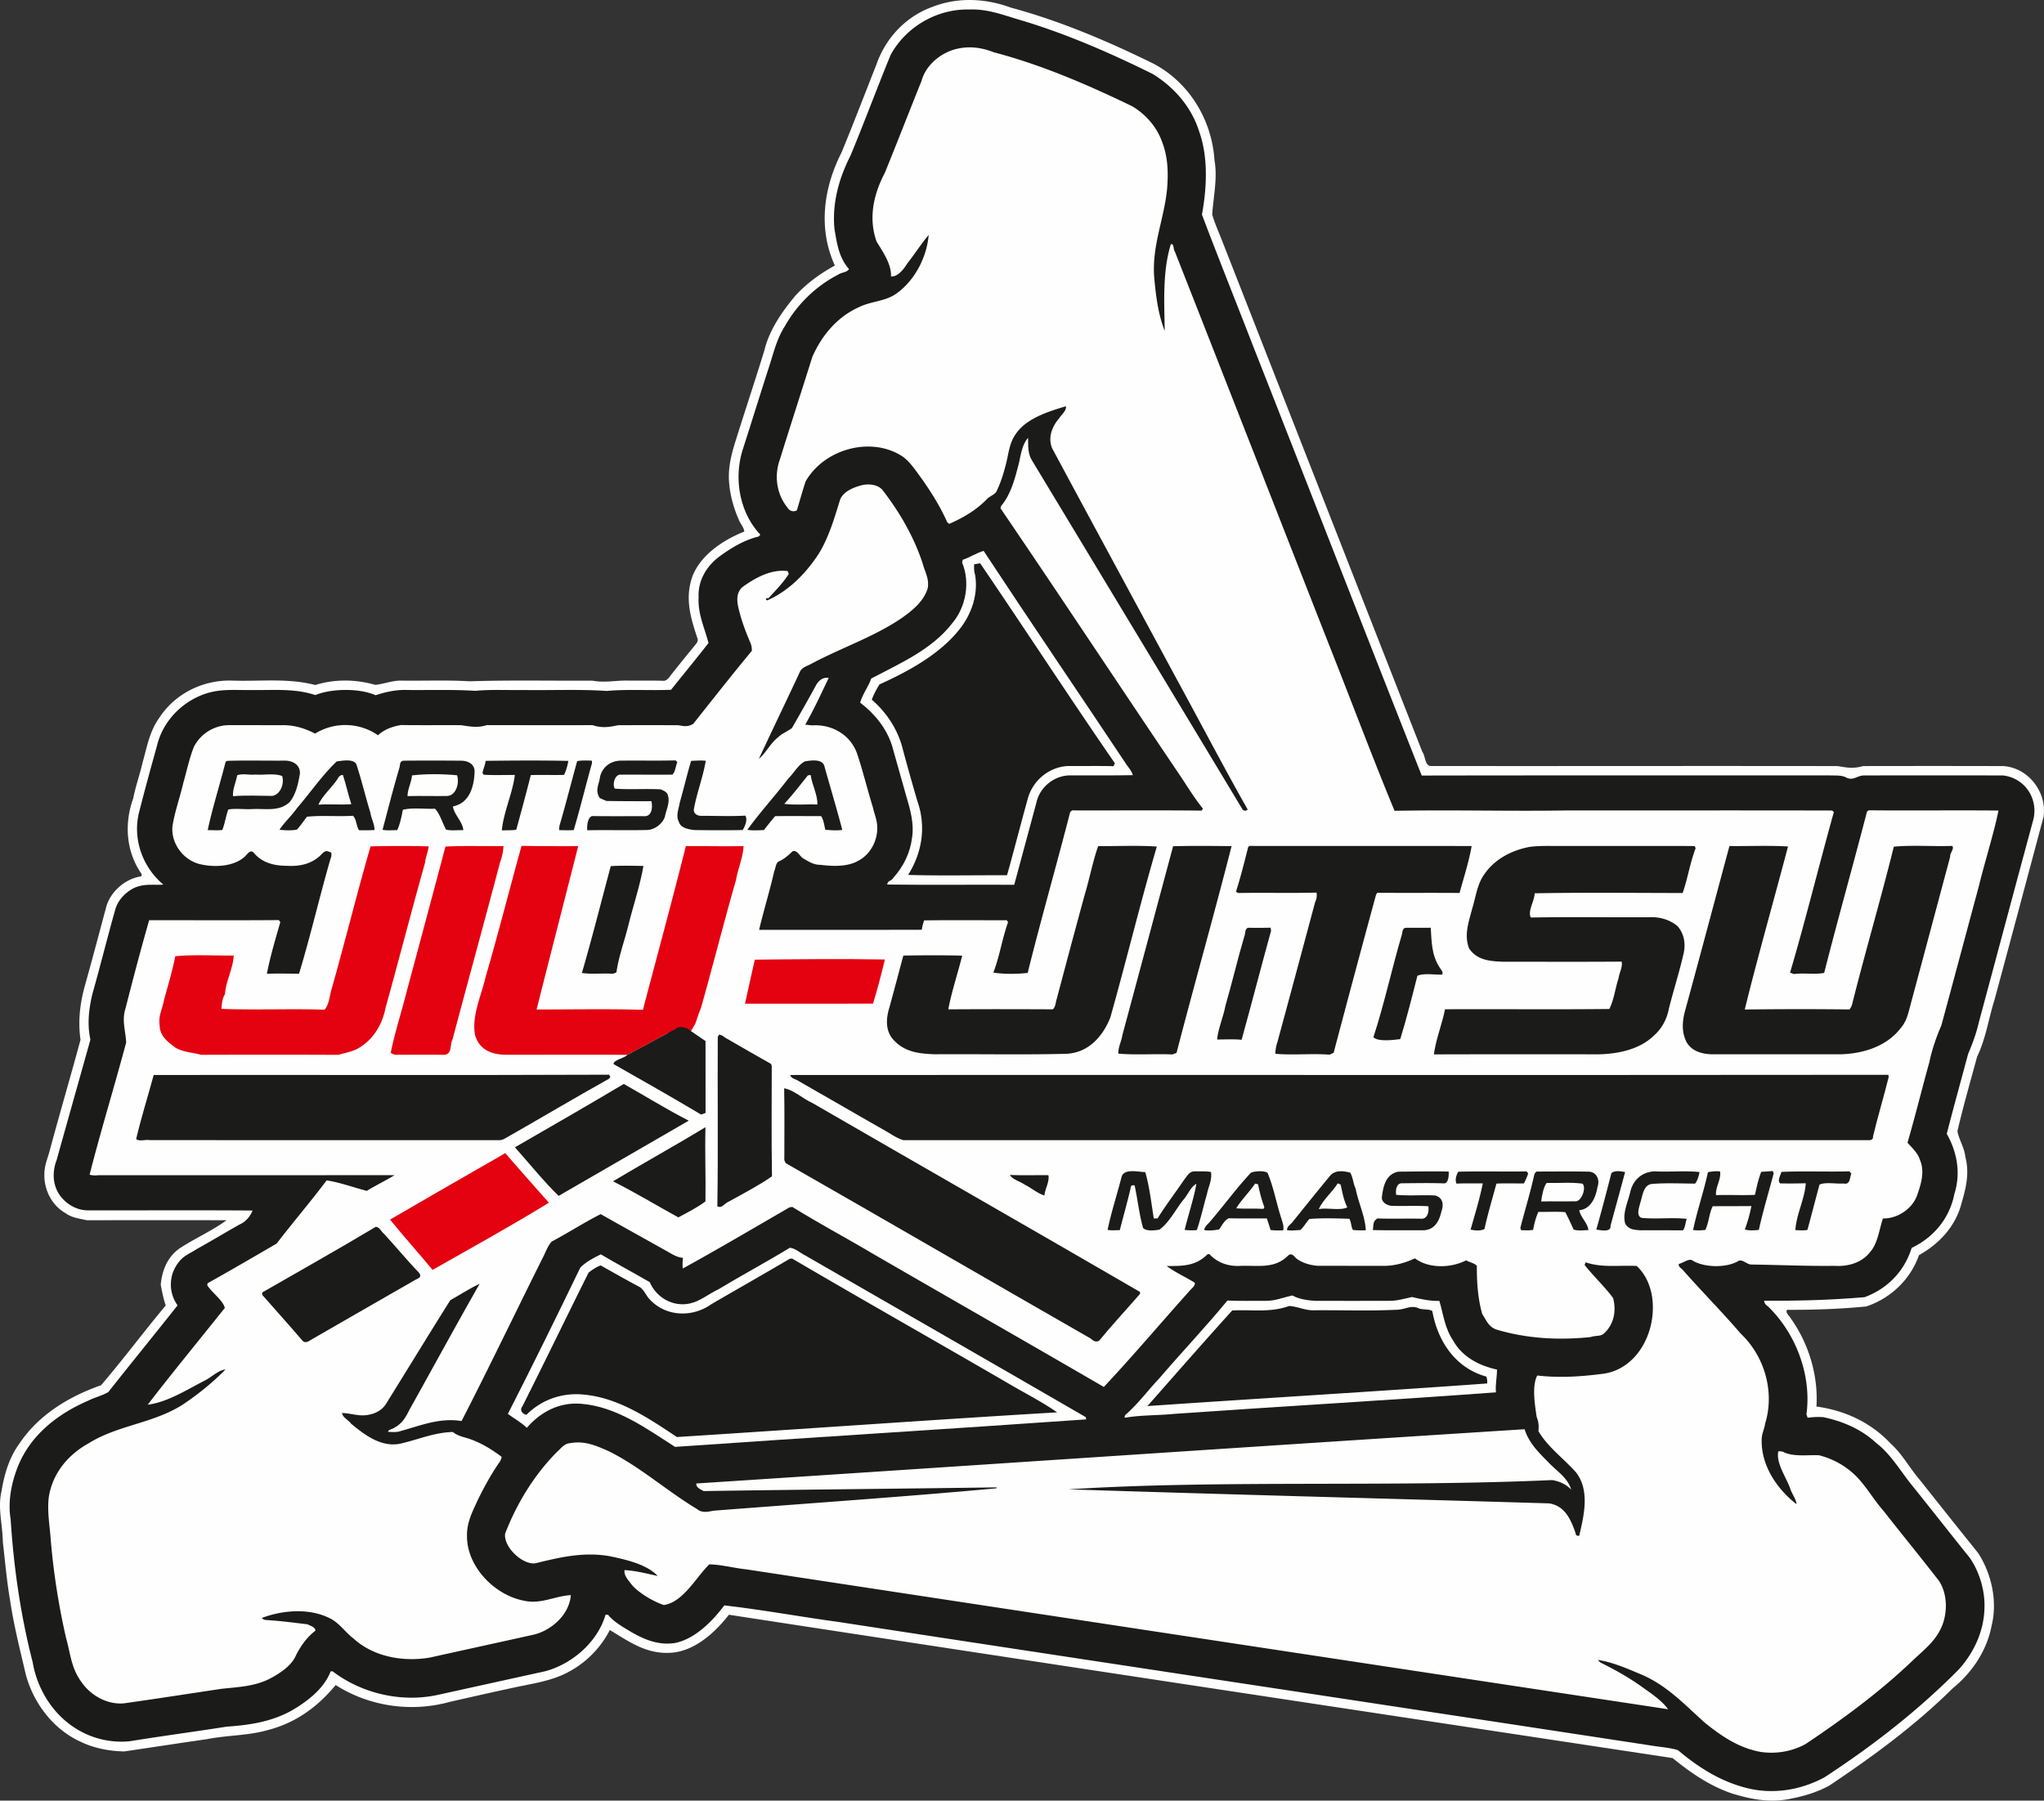
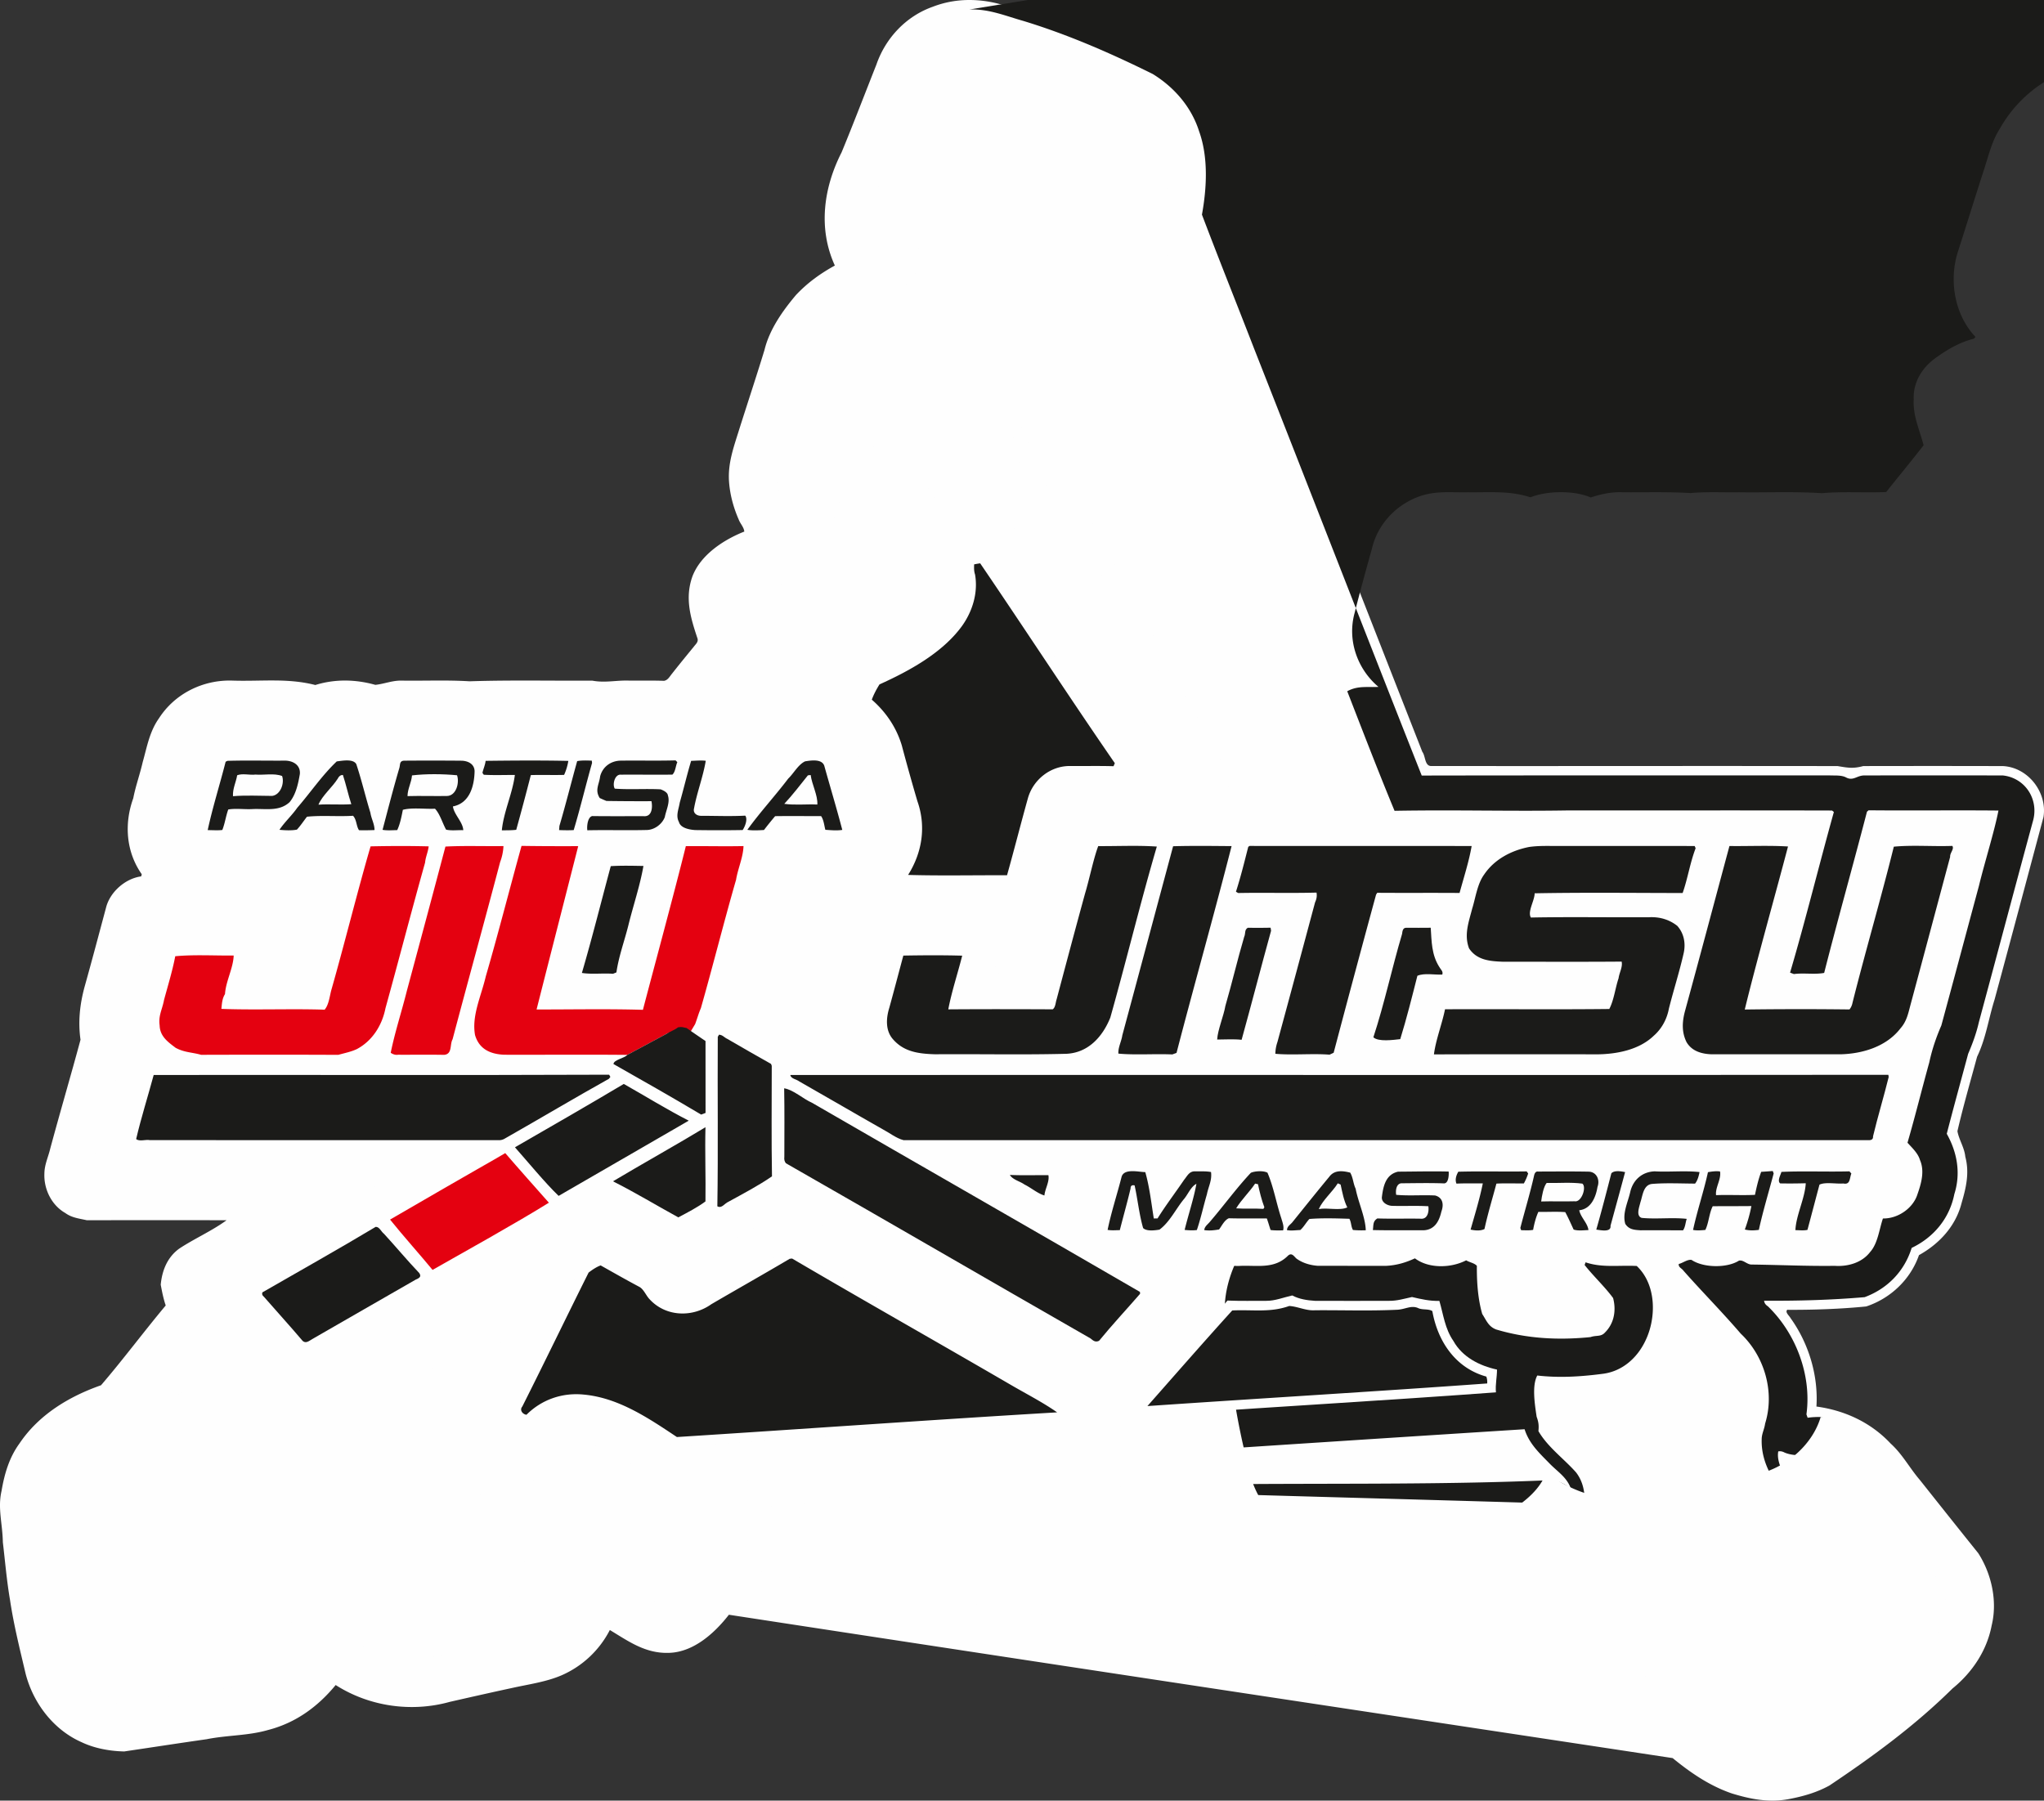
<svg xmlns="http://www.w3.org/2000/svg" width="954.316" height="840.771" viewBox="0 0 252.496 222.454">
  <rect x="0" y="0" width="252.496" height="222.454" fill="#333333" stroke="none" />
  <path style="fill:#fefefe;stroke-width:.353" d="M97.799 61.297c6.124 1.655 11.976 4.149 17.656 6.943 4.417 2.353 7.176 6.946 7.5 11.906.395 2.152-.13 4.52-.282 6.713.296 1.045.769 2.085 1.168 3.101 8.269 21.093 16.52 42.185 24.786 63.274.43.561.268 1.842 1.189 1.757 16.704.022 33.408-.02 50.115.01 1.246.206 1.902.34 3.172-.003 5.754-.01 11.525-.014 17.282.004 3.108.183 5.461 3.263 4.978 6.29-1.961 7.348-4.068 15.254-6.047 22.567-.751 2.381-1.065 4.787-2.155 7.049-.826 3.051-1.718 6.127-2.43 9.2.193 1.069.864 2.029.973 3.15.526 1.98.106 3.793-.452 5.701-.72 2.861-2.737 5.052-5.27 6.46-1.048 3.005-3.5 5.34-6.512 6.34-3.126.317-6.618.437-9.762.415-.303.31.261.738.402 1.016 2.244 3.119 3.45 7.098 3.204 10.936 3.503.473 6.734 1.972 9.165 4.569 1.457 1.316 2.339 3.016 3.605 4.494 2.46 3.094 4.734 5.962 7.222 9.056 1.644 2.561 2.384 5.93 1.658 8.908-.59 3.115-2.396 5.82-4.837 7.803-4.65 4.593-9.793 8.361-15.205 11.988-1.566.864-3.242 1.34-4.988 1.672-2.445.472-4.717.028-7.059-.688-2.745-.939-5.094-2.547-7.324-4.371-38.865-5.891-77.73-11.748-116.582-17.71-1.753 2.258-4.329 4.587-7.33 4.707-2.943.123-5.003-1.387-7.377-2.82a12.171 12.171 0 0 1-5.955 5.592c-1.92.826-4.078 1.112-6.103 1.563-2.689.579-5.028 1.111-7.705 1.718-4.73 1.323-9.955.579-14.104-2.078-2.187 2.664-4.925 4.668-8.315 5.546-2.505.73-5.055.635-7.63 1.15-3.225.459-6.82 1.013-10.178 1.51-1.778-.039-3.659-.378-5.27-1.147-3.451-1.52-5.956-4.808-6.898-8.42-.72-3.059-1.481-6.075-1.943-9.19-.4-2.325-.6-4.738-.879-7.088-.042-2.32-.656-4.205-.159-6.353.357-2.1.946-4.117 2.216-5.856 2.381-3.546 6.11-5.8 10.068-7.186 2.716-3.158 5.299-6.636 7.994-9.857-.29-.85-.448-1.683-.617-2.565.169-1.76.804-3.365 2.265-4.445 1.866-1.238 4.081-2.211 5.873-3.524-5.754 0-11.51-.007-17.265.004-.952-.219-1.845-.296-2.66-.892-1.686-.96-2.653-2.921-2.585-4.837.007-1.146.458-2.01.723-3.118 1.206-4.48 2.59-9.173 3.74-13.452-.318-2.244-.082-4.381.507-6.555.914-3.26 1.768-6.494 2.639-9.74.476-1.944 2.374-3.623 4.35-3.887l.07-.265c-1.947-2.766-2.187-6.244-1.051-9.384.29-1.496.822-2.96 1.164-4.452.543-1.922.843-3.789 2.029-5.454 1.968-3.048 5.471-4.762 9.08-4.632 3.588.113 6.791-.335 10.217.544 2.423-.755 4.984-.706 7.415-.018 1.09-.116 2.067-.536 3.182-.526 2.815.046 5.648-.088 8.46.085 4.984-.162 10.142-.05 15.176-.078 1.56.3 3.02-.074 4.586-.004 1.418.007 2.84-.024 4.258.025.476-.078.695-.53.977-.871.879-1.122 1.785-2.226 2.689-3.33.278-.374.649-.625.43-1.15-.84-2.516-1.524-4.883-.603-7.508 1.002-2.698 3.863-4.568 6.424-5.58-.05-.547-.512-.988-.699-1.507-.666-1.517-1.114-3.21-1.2-4.868-.098-2.113.555-3.97 1.176-5.945 1.037-3.295 2.204-6.798 3.217-10.117.607-2.516 2.233-4.823 3.88-6.777 1.408-1.503 3.01-2.664 4.812-3.651-2.092-4.572-1.4-9.614.836-13.992 1.479-3.587 2.869-7.232 4.297-10.84 1.133-3.281 3.673-5.98 6.964-7.14 3.122-1.214 6.527-1.038 9.642.105z" transform="translate(27.07 -60.357)" />
-   <path style="fill:#1b1b19;stroke-width:.353" d="M92.68 61.53c2.413-.088 4.438.787 6.703 1.425 5.513 1.683 10.78 3.987 15.938 6.54 2.646 1.623 4.777 4.068 5.726 7.06 1.16 3.21.963 7.01.36 10.318 2.05 5.416 4.363 11.18 6.466 16.61 6.91 17.553 13.74 35.14 20.683 52.687 16.768-.032 33.539-.011 50.313-.022.685.043 1.5-.063 2.11.258.889.473 1.344-.261 2.261-.247 5.698-.014 11.41-.014 17.107 0 2.695.29 4.41 2.847 3.757 5.475-2.262 8.33-4.474 16.672-6.72 24.994-.308 1.362-.78 2.64-1.327 3.92-.882 3.288-1.792 6.583-2.643 9.881 1.299 2.31 1.75 4.893.935 7.454-.592 2.992-2.54 5.338-5.27 6.643-.896 2.886-2.981 5.034-5.807 6.085-4.11.353-8.297.47-12.421.438.024.279.18.508.465.691 3.475 3.352 5.426 8.541 4.763 13.35l.148.42a9.362 9.362 0 0 1 1.937-.075c2.445.526 4.72 1.492 6.565 3.218 1.8 1.361 3.108 3.668 4.523 5.365 2.388 2.978 4.59 5.79 7.038 8.84 1.185 1.747 1.859 4.037 1.781 6.143-.056 2.847-1.277 5.489-3.157 7.588-5.02 5.076-10.63 9.44-16.602 13.339-3.048 1.65-6.615 2.183-9.966 1.23-3.094-.853-5.711-2.536-8.139-4.585-1.008-.314-2.17-.381-3.217-.554-33.471-5.116-67.035-10.157-100.485-15.283-4.664-.635-9.437-1.51-14.097-2.046-1.468 1.948-3.577 4.107-6.043 4.636-2.011.335-3.778-.37-5.479-1.362-.97-.59-2.113-1.206-2.826-2.099l-.32-.035c-.988 3.38-4.103 6.092-7.458 6.995-4.378.963-8.855 1.948-13.219 2.91-4.459.996-9.412-.126-13.046-2.903l-.243.007c-.804 2.17-3.03 3.839-4.985 4.936-2.452 1.312-5.094 1.707-7.839 1.894-3.94.618-8.089 1.171-11.983 1.803a10.537 10.537 0 0 1-6.527-1.485c-2.942-1.771-4.91-4.929-5.475-8.284-1.485-5.757-2.342-11.719-2.72-17.649-.374-2.212.113-4.625.963-6.689 1.588-3.803 4.925-6.378 8.626-7.969.793-.402 1.704-.61 2.47-1.055 2.776-3.517 5.81-7.235 8.561-10.717-1.206-1.697-1.083-3.93.272-5.496.585-.702 1.333-.942 2.074-1.447 1.81-.995 3.556-2.067 5.355-3.069.713-.307 1.288-.988 1.563-1.704-6.488-.05-13.871-.007-20.461-.021-1.411-.046-2.745-.893-3.49-2.078-.772-1.26-.772-2.776-.253-4.138 1.362-4.882 2.79-9.927 4.173-14.87-.416-1.922-.2-3.806.258-5.693.963-3.394 1.813-6.848 2.776-10.245.3-1.2 1.15-2.138 2.216-2.73 1.266-.65 2.416-.41 3.76-.487-2.607-2.195-3.86-5.737-2.963-9.074.68-2.677 1.429-5.397 2.17-8.057.698-2.964 2.973-5.37 5.82-6.393 2.036-.733 3.891-.472 5.998-.518 2.663.039 5.171-.226 7.75.624 2.01-.825 5.44-.871 7.444.018 1.238-.406 2.54-.695 3.856-.646 2.829.028 5.64-.07 8.463.102 1.99-.183 4.004-.067 6-.098 3.405.05 6.834-.11 10.231.113 2.621-.233 5.323-.032 7.948-.142 1.549-1.947 3.105-3.817 4.625-5.782-.487-1.88-1.344-3.637-1.22-5.676-.1-2.042 1.005-3.866 2.617-5.044 1.429-1.045 3.073-2.029 4.808-2.435l.201-.229c-2.582-2.727-3.291-6.94-2.19-10.463 1.122-3.482 2.176-6.911 3.309-10.407.543-1.704.938-3.362 1.898-4.865 1.517-2.702 3.845-4.978 6.607-6.392.42-.3 1.055-.247 1.327-.685-1.263-1.44-1.493-3.171-1.8-4.985-.289-3.164.55-6.205 1.973-9.006 1.69-4.05 3.28-8.36 4.963-12.45 1.905-3.506 5.743-5.718 9.737-5.626z" transform="translate(27.07 -60.357)" />
+   <path style="fill:#1b1b19;stroke-width:.353" d="M92.68 61.53c2.413-.088 4.438.787 6.703 1.425 5.513 1.683 10.78 3.987 15.938 6.54 2.646 1.623 4.777 4.068 5.726 7.06 1.16 3.21.963 7.01.36 10.318 2.05 5.416 4.363 11.18 6.466 16.61 6.91 17.553 13.74 35.14 20.683 52.687 16.768-.032 33.539-.011 50.313-.022.685.043 1.5-.063 2.11.258.889.473 1.344-.261 2.261-.247 5.698-.014 11.41-.014 17.107 0 2.695.29 4.41 2.847 3.757 5.475-2.262 8.33-4.474 16.672-6.72 24.994-.308 1.362-.78 2.64-1.327 3.92-.882 3.288-1.792 6.583-2.643 9.881 1.299 2.31 1.75 4.893.935 7.454-.592 2.992-2.54 5.338-5.27 6.643-.896 2.886-2.981 5.034-5.807 6.085-4.11.353-8.297.47-12.421.438.024.279.18.508.465.691 3.475 3.352 5.426 8.541 4.763 13.35l.148.42a9.362 9.362 0 0 1 1.937-.075l-.32-.035c-.988 3.38-4.103 6.092-7.458 6.995-4.378.963-8.855 1.948-13.219 2.91-4.459.996-9.412-.126-13.046-2.903l-.243.007c-.804 2.17-3.03 3.839-4.985 4.936-2.452 1.312-5.094 1.707-7.839 1.894-3.94.618-8.089 1.171-11.983 1.803a10.537 10.537 0 0 1-6.527-1.485c-2.942-1.771-4.91-4.929-5.475-8.284-1.485-5.757-2.342-11.719-2.72-17.649-.374-2.212.113-4.625.963-6.689 1.588-3.803 4.925-6.378 8.626-7.969.793-.402 1.704-.61 2.47-1.055 2.776-3.517 5.81-7.235 8.561-10.717-1.206-1.697-1.083-3.93.272-5.496.585-.702 1.333-.942 2.074-1.447 1.81-.995 3.556-2.067 5.355-3.069.713-.307 1.288-.988 1.563-1.704-6.488-.05-13.871-.007-20.461-.021-1.411-.046-2.745-.893-3.49-2.078-.772-1.26-.772-2.776-.253-4.138 1.362-4.882 2.79-9.927 4.173-14.87-.416-1.922-.2-3.806.258-5.693.963-3.394 1.813-6.848 2.776-10.245.3-1.2 1.15-2.138 2.216-2.73 1.266-.65 2.416-.41 3.76-.487-2.607-2.195-3.86-5.737-2.963-9.074.68-2.677 1.429-5.397 2.17-8.057.698-2.964 2.973-5.37 5.82-6.393 2.036-.733 3.891-.472 5.998-.518 2.663.039 5.171-.226 7.75.624 2.01-.825 5.44-.871 7.444.018 1.238-.406 2.54-.695 3.856-.646 2.829.028 5.64-.07 8.463.102 1.99-.183 4.004-.067 6-.098 3.405.05 6.834-.11 10.231.113 2.621-.233 5.323-.032 7.948-.142 1.549-1.947 3.105-3.817 4.625-5.782-.487-1.88-1.344-3.637-1.22-5.676-.1-2.042 1.005-3.866 2.617-5.044 1.429-1.045 3.073-2.029 4.808-2.435l.201-.229c-2.582-2.727-3.291-6.94-2.19-10.463 1.122-3.482 2.176-6.911 3.309-10.407.543-1.704.938-3.362 1.898-4.865 1.517-2.702 3.845-4.978 6.607-6.392.42-.3 1.055-.247 1.327-.685-1.263-1.44-1.493-3.171-1.8-4.985-.289-3.164.55-6.205 1.973-9.006 1.69-4.05 3.28-8.36 4.963-12.45 1.905-3.506 5.743-5.718 9.737-5.626z" transform="translate(27.07 -60.357)" />
  <path style="fill:#fefefe;stroke-width:.353" d="M91.262 66.363c1.524-.332 2.991-.113 4.43.452 5.952 1.566 11.543 3.99 17.075 6.656 1.725 1.027 3.08 2.576 3.743 4.484.705 1.86.751 3.754.593 5.719-.37 3.803-1.888 6.988-1.595 10.94.198 2.2.48 4.56 1.302 6.625-.053-3.482-.293-7.363.758-10.714.42-.106.279.67.49.906 6.386 16.218 12.718 32.46 19.086 48.68 2.572 6.48 5.43 14.097 8.057 20.415 7.73-.134 14.27.076 21.562-.049 10.823.01 21.66-.014 32.48.014l.226.18c-1.817 6.505-3.514 13.427-5.411 19.847l.476.177c1.227-.166 2.53.08 3.736-.141 1.686-6.622 3.566-13.286 5.288-19.918l.2-.173c5.307.053 10.736-.021 16.042.032-.512 2.62-1.732 6.49-2.4 9.26-1.54 5.708-3.104 11.575-4.656 17.293-.649 1.493-1.15 2.974-1.492 4.572-.917 3.299-1.74 6.657-2.688 9.913.564.625 1.305 1.306 1.538 2.131.6 1.369.166 2.89-.304 4.226-.54 1.754-2.451 3.041-4.268 2.999-.455 1.316-.628 3.097-1.591 4.156-1.01 1.32-2.759 1.81-4.368 1.697-3.489.045-6.776-.117-10.237-.16-.586.026-1.048-.624-1.595-.479-1.481.938-4.402.889-5.852-.095-.522-.078-1.066.384-1.58.504-.05.427.36.512.595.843 2.318 2.622 4.78 5.102 7.056 7.755 2.953 2.79 4.233 7.22 3.016 11.13-.084.677-.423 1.245-.42 1.936-.102 3.204 1.867 6.121 4.3 8.012-.052-.674-.574-1.27-.772-1.912-.483-1.411-1.764-3.087-1.481-4.61.254-.05.518 0 .786.147 1.256.53 2.914.268 4.258.332 1.803.466 3.39 1.365 4.689 2.699 1.227 1.29 2.074 2.822 3.256 4.152 2.247 2.871 4.625 5.775 6.854 8.65 1.066 1.605 1.087 3.909.357 5.648-.766 1.813-2.188 2.872-3.578 4.19-4.064 3.889-8.583 7.215-13.246 10.334-1.676.931-3.69 1.26-5.585.97-2.656-.494-4.745-1.902-6.816-3.56-2.508-2.24-4.631-4.572-7.789-5.958-1.743-.72-3.591-1.566-5.464-1.838.127.183.289.318.486.406 1.778.882 3.521 1.876 5.126 3.044 1.045.741 2.307 1.595 3.055 2.639-37.944-5.743-75.882-11.5-113.83-17.276-1.52-.155-3.105-.596-4.604-.624-1.616 1.549-3.221 4.681-5.623 5.027-1.31-.448-2.981-1.418-3.916-2.452-.381-.522-1.048-1.167-.935-1.866 1.432.078 2.716.434 4.092.723-1.355-1.46-4.015-2.035-5.902-2.437-3.224-.565-6.1.112-9.204.874-1.616.223-3.976-2.06-3.736-3.672 1.429-3.704 3.574-7.218 6.368-10.05.515-.456.924-1.073 1.658-1.119 1.778-.331 3.224.304 4.808 1.01 3.874 1.932 7.126 4.882 10.859 7.122.652.546 1.34.331 2.102.208 12.638-.98 23.578-1.721 34.894-2.762l.02-.117c-12.545.178-24.775.28-36.198.459-.367-.23-.942-.42-.896-.939 34.1-2.219 68.21-4.536 102.316-6.702.582 1.83 1.86 2.974 3.154 4.303 1.027 1.034 2.138 1.69 2.61 3.161-.606-.649-1.499-1.058-2.37-1.181-20.193.903-41.09-.052-59.732 1.143 20.097.653 41.65 1.2 59.372 1.735 1.962.297 2.699 2.032 3.274 3.7.01.234.159.332.44.3.59-2.504 1.334-5.598-.39-7.827-1.45-1.648-3.525-3.144-4.647-5.102.067-.709.018-1.114-.222-1.774-.212-1.432-.61-3.842.081-5.094 2.741.317 5.465.137 8.202-.226 2.329-.332 4.142-1.954 5.137-4.036 1.4-2.847 1.383-6.981-1.055-9.27-2.202-.114-4.272.246-6.318-.452l-.12.331c1.11 1.404 2.455 2.643 3.517 4.078.406 1.514.137 3.14-1.006 4.266-.504.56-1.054.306-1.792.564-3.937.399-7.853.198-11.648-.942-.96-.367-1.2-1.118-1.718-1.912-.544-1.887-.681-3.99-.664-5.951-.31-.35-.913-.427-1.32-.681-1.855.96-4.603 1.055-6.331-.244-1.143.53-2.265.858-3.532.925-2.822.01-5.644-.007-8.47-.004-.924-.064-1.919-.35-2.667-.921-.296-.296-.56-.723-.998-.342-1.669 1.682-3.73 1.192-5.856 1.27-1.493.095-2.872-.364-3.888-1.475l-.236.067c-1.45 1.457-3.105 1.432-5.02 1.425 1.05.798 2.35 1.355 3.47 2.071.09.402-.444.734-.662 1.023-3.514 3.92-6.978 8.026-10.57 11.85-9.37-5.447-19.117-11.01-28.56-16.475-3.281-1.944-6.682-3.76-9.92-5.768l-.343.053c-4.261 2.466-8.91 5.207-13.187 7.557a5.154 5.154 0 0 1 .025-1.316c-.751-.057-1.372-.48-2.025-.84-2.642-1.488-5.517-3.072-8.142-4.565-1.982.992-4.064 2.343-6.057 3.39-.543.614-.737 1.323-1.129 2.054-3.242 6.49-6.72 13.744-10.001 20.119-2.695-.427-4.946.522-7.472 1.22-.536.194-1.062.145-1.616.11.074-.314.607-.325.833-.537.878-.465 1.358-1.241 1.774-2.113 2.91-5.203 5.765-10.474 8.714-15.638-1.242.585-2.424 1.361-3.627 2.028-2.631 4.195-5.214 8.42-7.824 12.626-.53.952-1.429 1.422-2.48 1.57-1.062.155-2.082-.247-3.07-.258.06.558.798.85 1.122 1.323 1.704 1.411 3.764 2.97 6.125 2.456 2.183-.505 4.13-1.373 6.441-1.433.522.43 1.147.579 1.785.766 1.574.487 2.932 1.323 4.244 2.3a1.68 1.68 0 0 1-.32.74c-.978 1.415-1.81 2.94-2.573 4.481-.702 1.535-1.439 2.879-1.386 4.625.01 3.76 3.43 7.246 7.024 7.927 2.099.483 3.806-.579 5.8-.685-.17 2.428-2.473 4.463-4.791 4.929-4.054.9-8.534 1.877-12.647 2.79-3.26.547-6.904-.077-9.409-2.36-1.033-.783-1.683-1.859-2.864-2.47-2.555-1.315-5.832-1.054-8.456-.073.264.328.592.236.966.292 1.591.103 3.087.31 4.664.494.303.166 1.037.37.977.801-1.048.79-1.753 1.82-2.364 2.97-.518 1.295-1.898 2.202-3.076 2.854-1.979 1.066-4.018 1.112-6.191 1.352-4.11.617-7.856 1.203-11.994 1.788-2.054.194-4.124-.956-5.267-2.635-1.27-1.711-1.348-3.482-1.902-5.45a87.364 87.364 0 0 1-1.873-11.89c-.11-1.774-.498-3.795-.247-5.577.483-2.889 2.35-5.136 4.858-6.544 3.637-2.271 7.838-2.448 11.507-4.699 1.895-1.234 3.923-2.875 5.45-4.445-.881.06-1.763.988-2.571 1.37-2.156 1.103-4.629 2.687-7.038 2.977 2.963-3.853 6.46-8.107 9.525-11.952-.176-.893-1.655-1.958-2.17-2.809l.043-.243c2.857-1.598 5.697-3.253 8.526-4.9 2.011-2.614 4.202-5.175 6.181-7.81 1.644.253 3.334.878 4.964 1.298.86-.548 2.492-1.358 3.429-1.944-12.196.014-24.395.004-36.59.007-.381.05-.741.028-1.087-.06 1.39-5.45 3.062-10.89 4.519-16.33-.074-1.496-.568-2.734-.074-4.24.92-3.61 1.887-7.3 2.917-10.873 5.338-.004 10.686.028 16.02-.014l.176.254c-.596 2.099-1.248 4.237-1.654 6.378 1.32-.05 2.65-.014 3.969-.004 1.418-4.667 2.522-9.476 3.877-14.16.127-.29.162-.562.098-.808-.61-.272-.747-.25-1.21.225-1.135 1.179-2.677 1.51-4.268 1.408-1.566 0-3.048-.36-4.085-1.605-.448-.519-.858.289-1.186.532-1.333 1.175-3.647 1.27-5.295.907-2.162-.427-3.803-2.575-3.56-4.777.297-1.806.932-3.548 1.341-5.33.427-1.468.734-3.01 1.305-4.43.826-1.638 2.586-2.707 4.424-2.671 2.233-.007 4.47.007 6.703 0 1.408.024 2.618.416 3.842 1.04a7.11 7.11 0 0 1 7.772.205c.797-.74 1.788-1.08 2.843-1.263 2.473.039 4.946.004 7.419.021 1.125.17 2.05.353 3.168-.01 4.35.007 8.71.02 13.06.004 1.153.377 2.014.257 3.171.01 2.47-.014 4.939-.007 7.412-.004.737.134 1.192.233 1.87-.17 2.384-3.012 4.79-6.06 7.235-9.02.014-.31-.039-.62-.155-.935-.639-1.481-1.217-3.03-1.552-4.614-.166-.854-.145-1.693.54-2.321 1.608-1.157 3.538-2.233 5.587-1.983l.145.357c-.72 1.125-1.605 2.01-2.501 2.988-.25-.004-.49.074-.18.285 2.692-1.16 4.907-3.45 6.456-5.891 1.203-1.997 1.887-4.385 2.575-6.597.402-.953 1.609-1.468 2.547-1.715.854-.243 2.043-.169 2.667.544 2.12 2.744 3.87 5.754 4.964 9.06.289 1.103.864 1.95.62 3.142-.51 1.591-1.844 2.667-3.157 3.606-3.457 2.363-7.482 3.68-11.271 5.711-.557.293-1.157.42-1.4 1.076-1.652 3.546-3.37 7.095-5.02 10.643.934-.807 1.421-1.926 2.395-2.688.504-.48 1.157-.72 1.697-1.125.987-1.732 1.975-3.46 2.931-5.21.293-.6.896-1.13 1.609-.985-.92 1.916-1.838 3.927-2.903 5.772.289.038.578.07.867.091 2.378-.148 4.636 1.097 5.5 3.376.752 2.205 1.288 4.488 1.98 6.71.165.776.483 1.489.539 2.276.141 1.7-.766 3.542-2.3 4.346-1.334.794-3.214.709-4.703.522-.867.01-1.495-.423-2.204-.84-.364-.264-.72-1.047-1.242-.832-.515.483-.974.917-1.627 1.22-.462.145-.448.84-.631 1.225-.54 2.36-1.323 4.91-1.877 7.263 6.657-.01 13.466.007 20.094-.014.064-.399.163-.783.293-1.157 3.397-.05 6.798-.007 10.199-.021l.17.24c-.73 2.025-1.038 4.222-1.821 6.226 1.263.212 2.946.19 4.244.043 1.584-6.396 3.598-13.438 5.256-19.894l.23-.183c5.327.021 10.664-.035 15.991.028l.173-.243c-1.111-1.365-2.022-2.907-3.01-4.364-7.355-10.894-14.608-21.89-22.002-32.748l.081-.28c1.27-1.53 1.732-3.51 2.223-5.386.208-.988.402-2.261 1.107-3.027.021 1.002-.056 1.86.473 2.77 8.678 14.375 17.364 28.761 26.028 43.148.198.18.41.183.631.004-3.108-5.497-6.032-11.106-9.059-16.648-4.96-9.204-10.153-18.778-15.081-27.954-.575-1.291-.053-2.723.843-3.729.272-.466.928-.935.84-1.5-2.057.615-4.784 1.458-6.093 3.285-.974 1.284-.96 2.628-1.383 4.114-.282 1.093-.635 2.183-1.14 3.196-.32.409-.87.536-1.21.949-1.322 1.33-2.885 2.243-4.592 2.988l-.244-.194c-.825-1.888-1.954-3.68-3.136-5.366-.702-.942-1.457-2.13-2.434-2.801-3.905-2.505-9.66-.864-11.924 3.115-.392 1.182-.72 2.385-1.087 3.574-.426.232-.9.091-1.143-.329-1.361-1.654-1.675-3.947-.952-5.95 1.305-4.199 2.688-8.468 4.007-12.67 1.175-2.677 3.098-4.977 5.814-6.176 1.478-.713 3.083-.681 4.424-1.553 2.36-1.594 3.905-4.547 4.138-7.34-.949 1.114-1.74 2.377-2.65 3.527-.394.646-1.156 1.669-2.007 1.598.078-1.513-1.016-3.066-1.781-4.314-1.03-2.914-.367-5.853 1.03-8.51 1.528-3.753 3.013-7.588 4.53-11.352.543-2.004 2.49-3.56 4.49-3.976z" transform="translate(27.07 -60.357)" />
  <path style="fill:#fefefe;stroke-width:.353" d="M94.44 128.417c5.722 8.696 11.903 17.769 17.699 26.476.296.402.593.733.727 1.23-2.604.05-5.239.018-7.85.025-1.947.057-3.686 1.507-4.074 3.422-.89 3.278-1.845 6.873-2.724 10.093-5.062-.024-10.717.036-15.695-.028.064-.533.512-.398.752-.822 1.263-1.397 2.11-3.125 2.325-5.002.271-1.623-.223-3.454-.692-5.003-.586-2.14-1.206-4.205-1.789-6.343-.712-2.19-2.13-3.919-3.937-5.305.29-1.02 1.013-1.962 1.376-2.981 3.553-1.874 7.504-3.567 10.037-6.869 1.676-2 2.198-5.048 1.185-7.447l.07-.346c.893-.293 1.694-.85 2.59-1.1z" transform="translate(27.07 -60.357)" />
  <path style="fill:#1b1b19;stroke-width:.353" d="M1.025 154.353c2.328-.07 4.667-.01 6.995-.025 1.006-.035 2.057.483 1.951 1.658-.205 1.193-.487 2.53-1.27 3.475-1.298 1.189-2.963.773-4.568.85-.967.06-2.078-.113-3.006.053-.304.833-.406 1.704-.734 2.53-.589.074-1.21.014-1.806.02.6-2.804 1.51-5.661 2.215-8.448zM14.529 154.423c.66-.077 2.018-.356 2.413.332.66 1.972 1.129 4.015 1.743 6.004.116.759.508 1.38.511 2.145-.635.025-1.277.039-1.915.021-.343-.49-.286-1.316-.741-1.785-1.852.117-3.877-.074-5.69.117-.413.525-.787 1.104-1.242 1.594-.667.13-1.478.088-2.156.021.625-.949 1.542-1.774 2.198-2.72 1.637-1.887 3.066-4.01 4.879-5.729zM22.862 154.332c2.335-.018 4.68-.018 7.02.004.815 0 1.65.374 1.675 1.294-.038 1.828-.6 3.948-2.677 4.354.12.987 1.228 1.919 1.28 2.935-.684-.028-1.467.091-2.127-.067-.437-.79-.765-1.958-1.369-2.586-1.245.063-2.84-.166-3.968.137-.166.822-.339 1.754-.699 2.509-.592.007-1.227.07-1.81-.036.664-2.515 1.323-5.087 2.057-7.58.155-.449-.017-.936.618-.964zM32.92 154.353c3.287-.039 6.949-.067 10.216.007a6.801 6.801 0 0 1-.522 1.728c-1.37.04-2.742-.02-4.11.025a366.253 366.253 0 0 1-1.803 6.76c-.582.07-1.192.06-1.778.063.212-2.261 1.326-4.569 1.609-6.84-1.274-.005-2.576.049-3.842-.025l-.162-.23c.105-.504.335-.963.391-1.488zM44.23 154.388c.585-.11 1.21-.078 1.805-.06l.032.29c-.765 2.695-1.467 5.633-2.268 8.29-.596.035-1.207.02-1.803 0l.039-.512c.769-2.603 1.457-5.362 2.194-8.008zM49.634 154.328c2.25-.028 4.505.028 6.752-.032l.215.219c-.211.459-.233 1.203-.61 1.538-2.117.035-4.244-.014-6.357.01-.766-.08-1.08 1.225-.759 1.726 1.877.137 3.782-.014 5.662.085.314.116.868.373.896.75.3.855-.225 1.832-.38 2.682-.34.882-1.302 1.598-2.269 1.591-2.434.06-4.868-.018-7.302.035-.074-.469.035-1.633.606-1.756 2.12.028 4.248.01 6.365.014 1.037.084 1.104-1.122.952-1.852-1.852.007-3.708 0-5.56-.029a15.545 15.545 0 0 1-.829-.363c-.628-.984-.077-1.655.05-2.678.314-1.203 1.34-1.93 2.568-1.94zM58.305 154.356c.596-.017 1.217-.084 1.806-.01-.32 1.958-1.09 3.92-1.446 5.88-.152.597.356.932.892.918 1.81 0 3.63.077 5.437-.021.328.448-.039 1.358-.325 1.778-1.937.038-3.923.031-5.863.004-.67-.046-1.803-.23-2.007-.999-.42-.776-.028-1.573.099-2.388.49-1.718.896-3.454 1.407-5.161zM72.377 154.416c.71-.113 2.047-.335 2.371.526.734 2.635 1.542 5.31 2.23 7.944-.681.103-1.404.036-2.092-.014-.145-.546-.198-1.227-.526-1.693-1.887.007-3.792-.021-5.676.007a42.977 42.977 0 0 0-1.38 1.711c-.666.039-1.397.085-2.053-.021 1.489-2.085 3.475-4.248 5.049-6.329.677-.65 1.234-1.732 2.077-2.13z" transform="translate(27.07 -60.357)" />
  <path style="fill:#fefefe;stroke-width:.353" d="M2.228 156.134c.663-.26 1.541.004 2.257-.084 1.055.084 2.307-.201 3.292.176.314.868-.177 2.307-1.217 2.459-1.609-.01-3.246-.095-4.851.035-.046-.96.37-1.69.519-2.586zM15.287 156.092c.392 1.185.65 2.424 1.041 3.616-1.344.102-2.713-.035-4.06.06.469-1.129 1.704-2.141 2.38-3.21.142-.304.354-.459.64-.466zM23.825 156.152c1.728-.208 3.813-.183 5.563-.018.32.89-.081 2.55-1.26 2.562-1.619.024-3.238-.032-4.857.014.01-.903.483-1.662.554-2.558zM72.73 156.145l.342-.042c.152 1.174.886 2.49.826 3.647-1.34-.063-2.776.1-4.085-.084 1.037-1.112 1.968-2.336 2.917-3.521z" transform="translate(27.07 -60.357)" />
  <path style="fill:#e40110;stroke-width:.353" d="M18.71 164.918c2.384-.052 4.79-.06 7.175 0-.078.692-.385 1.32-.445 2.011-1.682 5.987-3.224 11.956-4.893 17.988-.416 2.103-1.612 4.03-3.545 5.052-.734.342-1.503.484-2.276.706-5.651-.025-11.303-.021-16.954-.004-1.15-.328-2.025-.268-3.14-.861-.977-.737-1.94-1.422-1.982-2.77-.17-1.223.32-1.947.543-3.143.476-1.77 1.044-3.605 1.386-5.404 2.318-.219 4.862-.064 7.218-.088-.05 1.559-.974 3.168-1.072 4.762-.36.572-.378 1.182-.448 1.828 3.944.162 8.749-.036 12.756.102.554-.66.621-1.764.871-2.586 1.567-5.503 3.239-12.238 4.805-17.593zM27.956 164.943c2.335-.123 4.812-.025 7.168-.06a6.454 6.454 0 0 1-.413 1.976c-1.972 7.493-3.908 14.47-5.873 21.893-.37.656-.004 1.824-1.041 1.923-1.895-.036-3.789-.004-5.683-.014-.307.05-.614-.032-.918-.24.512-2.54 1.355-5.098 1.983-7.613 1.602-5.955 3.207-11.913 4.777-17.865zM44.356 164.894c-1.827 7.172-3.624 14.175-5.143 20.176 4.367.004 8.773-.085 13.137.042 1.481-5.656 3.85-14.359 5.302-20.221 2.574-.016 4.738.042 7.123-.007-.039 1.38-.702 2.805-.92 4.17-1.387 4.783-3 11.155-4.347 15.857-.285.657-.346.97-.704 1.958l-.606 1.01c-.272.318-.284-.265-.729-.156-.529-.091-.493-.046-1.033.045-.314.283-.844.078-1.193.325-1.612.868-3.203 1.725-4.815 2.586-5.08-.05-10.171 0-15.251-.018-1.686-.084-3.048-.691-3.563-2.423-.438-2.395.747-4.78 1.33-7.274 1.446-4.952 3.063-11.25 4.412-16.104 3.145.05 6.103.031 7 .034z" transform="translate(27.07 -60.357)" />
  <path style="fill:#1b1b19;stroke-width:.353" d="M108.594 164.887c2.374.017 4.89-.106 7.239.056-2.029 6.922-3.782 14.16-5.747 21.132-.95 2.36-2.72 4.339-5.412 4.47-5.31.14-10.883.017-16.228.06-1.99-.064-3.848-.272-5.224-1.878-.928-1.061-.833-2.585-.441-3.848.6-2.173 1.16-4.322 1.739-6.467 2.402-.042 4.872-.056 7.27.01-.535 2.146-1.319 4.495-1.717 6.633 4.297-.032 8.597-.025 12.897-.004.35-.24.353-.854.487-1.242 1.175-4.424 2.297-8.64 3.507-13.056.532-1.753 1.037-4.29 1.63-5.867zM117.843 164.904c2.375-.07 4.844-.035 7.225-.017-2.141 8.4-4.607 17.095-6.801 25.548l-.522.19c-2.135-.095-4.59.092-6.66-.102-.054-.751.38-1.517.486-2.265 2.11-7.824 4.17-15.522 6.272-23.354zM127.129 164.971l.169-.105c9.137.02 18.288-.015 27.425.014-.332 1.919-.977 3.901-1.492 5.796-3.387-.028-6.78.007-10.171-.021l-.145.232a2606.677 2606.677 0 0 0-5.238 19.53l-.505.237c-2.152-.17-4.582.084-6.696-.11.007-.504.092-.973.254-1.446a4985.6 4985.6 0 0 0 4.65-17.262c.194-.412.254-.815.18-1.206-3.221.088-6.452-.01-9.673.053l-.279-.159c.586-1.824 1.048-3.697 1.52-5.553zM165.705 164.87c5.52.003 11.049-.008 16.57.006l.116.279c-.688 1.781-.97 3.736-1.605 5.528-5.944-.007-12.39-.078-18.28.035.003.893-.911 2.265-.463 2.992 4.854-.092 9.737-.007 14.598-.036 1.277-.067 2.48.272 3.485 1.066.861.963 1.066 2.243.766 3.475-.522 2.275-1.228 4.47-1.8 6.738-.243 1.298-.874 2.487-1.873 3.362-1.792 1.732-4.53 2.265-6.928 2.296a4301.17 4301.17 0 0 0-20.225.007c.205-1.718 1.013-3.803 1.369-5.574 6.59-.035 13.762.04 20.292-.035.575-1.094.74-2.6 1.146-3.796.085-.677.526-1.39.381-2.057-4.868.04-9.736.011-14.605.018-1.63-.063-3.263-.17-4.247-1.654-.642-1.694-.032-3.27.388-4.908.427-1.365.628-3.055 1.481-4.219 1.274-1.887 3.37-2.974 5.557-3.4 1.312-.188 2.554-.106 3.877-.124zM186.568 164.876c2.378.032 4.882-.088 7.236.057-1.567 5.969-3.952 14.404-5.342 20.143a510.11 510.11 0 0 1 12.933-.01c.194-.233.318-.519.381-.847 1.609-6.41 3.514-12.87 5.098-19.262 2.342-.222 4.854-.007 7.228-.095.265.385-.317.871-.271 1.355-1.64 6.113-3.253 12.174-4.9 18.291-.283 1.066-.47 2.032-1.232 2.89-1.732 2.257-4.674 3.143-7.422 3.21-5.292-.007-10.583-.007-15.879 0-1.238-.039-2.455-.367-3.125-1.496-.614-1.228-.55-2.487-.212-3.785 1.863-6.82 3.67-13.621 5.507-20.45zM48.378 167.363c1.323-.084 2.702-.046 4.036-.024-.417 2.416-1.274 4.935-1.863 7.34-.48 1.923-1.196 3.853-1.475 5.811l-.423.17c-1.266-.096-2.607.091-3.842-.103 1.274-4.35 2.385-8.809 3.567-13.194z" transform="translate(27.07 -60.357)" />
  <path style="fill:#1b1b19;stroke-width:.353" d="M127.065 174.976c.942.014 1.88.018 2.822-.007l.06.374c-1.167 4.212-2.406 9.017-3.64 13.473-.999-.11-2.018-.032-3.02-.032.06-1.178.8-2.896 1.016-4.16.84-2.889 1.474-5.654 2.318-8.519.208-.444.004-.857.444-1.129zM146.694 174.976c.99.014 1.982 0 2.973-.004.117 1.69.092 3.31 1.052 4.83.18.345.515.54.377.956-.938.05-2.243-.223-3.076.151-.646 2.547-1.344 5.334-2.117 7.825-.85.095-2.702.356-3.32-.23 1.362-4.144 2.294-8.554 3.543-12.756.052-.37.088-.804.568-.772z" transform="translate(27.07 -60.357)" />
-   <path style="fill:#e40110;stroke-width:.353" d="M66.173 178.915c5.245-.052 10.909-.117 16.065-.018-.49 2.035-.843 3.413-1.464 5.456H64.962c.432-2.035.805-3.595 1.21-5.438z" transform="translate(27.07 -60.357)" />
  <path style="fill:#1b1b19;stroke-width:.353" d="M60.083 188.97c.004 2.96.004 5.92.004 8.88l-.544.205c-3.577-2.127-7.203-4.195-10.83-6.244.035-.536 1.33-.702 1.715-1.133 1.612-.86 3.203-1.718 4.815-2.585.35-.247 1.125-.534 1.44-.817.539-.091.536-.006 1.065.086.525.356.804.582 2.335 1.609zM61.752 188.184c.451.025.638.346 1.03.522 1.799 1.037 3.573 2.078 5.394 3.087l.088.236c0 4.54-.05 9.12.028 13.656-1.65 1.143-3.605 2.163-5.383 3.144-.501.215-.808.857-1.365.557.109-6.893.01-14.009.053-20.937zM-8.084 193.162c18.69-.025 37.599.042 56.26-.035l.153.271-.177.233c-4.283 2.392-8.52 4.921-12.788 7.345-.268.18-.561.26-.882.243-14.347-.007-28.706.01-43.05-.01-.507-.103-1.298.211-1.682-.134.607-2.607 1.464-5.306 2.166-7.913zM70.56 193.165c44.683-.028 91.158.025 135.64-.024l.039.275c-.575 2.339-1.38 5.006-1.933 7.33.028.297-.127.456-.462.473-39.766-.007-79.53.004-119.3-.004-.91-.233-1.742-.913-2.582-1.35-3.446-1.952-6.865-3.959-10.308-5.913-.32-.254-1.044-.336-1.093-.787zM49.987 194.27c2.663 1.502 5.305 3.15 8.025 4.536-5.504 3.173-11.336 6.567-16.076 9.294-1.733-1.676-3.814-4.222-5.394-6.003 4.441-2.557 9.045-5.206 13.445-7.827zM69.799 194.806c1.16.197 2.328 1.305 3.443 1.792 13.409 7.758 27.153 15.61 40.506 23.364l.017.233c-1.668 1.923-3.457 3.838-5.066 5.807-.455.219-.723-.014-1.058-.293-12.52-7.168-25.082-14.478-37.624-21.64-.173-.2-.24-.468-.197-.8.003-2.819.031-5.641-.021-8.463zM60.077 199.616c-.078 2.998.045 6.172-.001 9.167-1.005.748-2.24 1.376-3.351 1.972-2.689-1.471-5.334-3.08-8.072-4.456 3.25-1.948 8.333-4.796 11.424-6.683z" transform="translate(27.07 -60.357)" />
  <path style="fill:#e40110;stroke-width:.353" d="M35.344 202.814c1.584 1.845 3.773 4.3 5.389 6.127-4.008 2.502-10.798 6.27-14.369 8.302-1.404-1.713-3.655-4.23-5.249-6.216 11.335-6.582 12.51-7.185 14.229-8.213z" transform="translate(27.07 -60.357)" />
  <path style="fill:#1b1b19;stroke-width:.353" d="M114.407 205.163c.522 1.8.748 3.856 1.052 5.726l.462-.004c1.02-1.633 2.198-3.175 3.28-4.77.4-.483.629-1.058 1.341-1.05.656.024 1.34-.043 1.986.087.138 1.03-.317 1.775-.508 2.748-.43 1.457-.755 2.989-1.241 4.417-.49.064-1.016.039-1.51-.014.44-1.817 1.14-3.898 1.453-5.694-.709.367-1.055 1.348-1.587 1.944-.97 1.196-1.729 2.801-2.974 3.715-.547.092-1.595.236-2.022-.198-.49-1.7-.667-3.538-1.051-5.267-.335-.07-.501.053-.497.378-.4 1.697-.897 3.446-1.33 5.15-.498.004-1.016.057-1.507-.031.445-2.177 1.164-4.35 1.715-6.51.271-1.131 2.099-.641 2.938-.627zM127.446 205.248c.483-.222 1.584-.286 2.057-.01.765 1.788 1.093 3.774 1.707 5.626.13.47.367 1.016.222 1.496-.511.004-1.04.025-1.548-.046-.156-.476-.29-.956-.462-1.425-1.55-.021-3.144.021-4.692-.025-.533.212-.872.935-1.207 1.383-.6.102-1.235.18-1.838.074.067-.437.36-.635.635-.942 1.74-2.01 3.31-4.198 5.126-6.131zM139.723 205.227c.363.635.36 1.33.67 1.986.31 1.647 1.203 3.503 1.252 5.133-.529.021-1.058.014-1.584-.035-.247-.424-.194-.95-.44-1.383-1.578-.05-3.39-.106-4.94.024-.398.413-.705 1.013-1.128 1.366-.54.014-1.112.113-1.644.01.035-.472.36-.624.645-.945 1.514-1.877 3.045-3.793 4.583-5.648.638-.864 1.658-.744 2.586-.508zM145.635 205.107c2.078-.01 4.177-.064 6.251-.014.032.395 0 1.489-.596 1.46-1.75-.063-3.52-.024-5.274-.01-.624.08-.702.938-.614 1.425 1.595.148 3.207-.004 4.809.081.977.261 1.086 1.14.776 1.98-.279 1.21-.836 2.257-2.209 2.32-2.07-.017-4.201.025-6.258-.028.092-.589-.031-1.083.561-1.436 1.782.06 3.563 0 5.345.032.871.092 1.044-.892.949-1.538-1.493-.088-3.002-.004-4.495-.05-.582-.028-1.333-.433-1.241-1.114.169-1.337.476-2.766 1.996-3.108zM153.075 205.114c2.812-.078 5.634.007 8.446-.039l.183.258a6.724 6.724 0 0 1-.532 1.23c-1.13.008-2.265-.038-3.39.019-.491 1.855-1.073 3.739-1.472 5.609-.49.264-1.189.187-1.718.074.536-1.884 1.122-3.793 1.51-5.708-1.086.004-2.17-.025-3.256.028-.17-.423-.092-.914.23-1.471zM162.914 205.093c2.106-.004 4.22-.028 6.326.014.949.074 1.347 1.034 1.03 1.884-.208 1.266-.801 2.727-2.255 2.882.16.857 1.041 1.591 1.136 2.452-.592.014-1.263.12-1.83-.064-.336-.723-.657-1.457-1.034-2.155-1.094-.085-2.223-.01-3.323-.028-.3.649-.522 1.506-.646 2.219-.476.095-.995.045-1.482.045l-.098-.282c.54-2.088 1.217-4.335 1.686-6.413.078-.399.24-.582.49-.554zM173.678 205.163c-.59 2.209-1.203 4.424-1.803 6.63.11.856-1.27.528-1.757.475.66-2.3 1.263-4.635 1.86-6.953.348-.402 1.23-.257 1.7-.152zM177.343 205.068c1.827.102 3.729-.11 5.531.088-.091.48-.24 1.045-.55 1.426-1.753-.007-3.542-.1-5.288.038-1.115.089-1.182 1.454-1.468 2.28-.12.539-.589 1.668.163 1.918 1.827.18 3.753-.08 5.563.12-.162.445-.17 1.041-.466 1.419-1.753-.011-3.503-.011-5.253-.007-.772-.053-1.414-.085-1.873-.794-.391-1.302.342-2.695.628-4.008.364-1.46 1.489-2.43 3.013-2.48zM183.915 205.17c.48-.084 1.01-.158 1.492-.088.177.96-.613 1.993-.49 2.928 1.595-.063 3.214.04 4.805-.039.197-.945.427-1.94.769-2.843.476-.028.952-.063 1.429-.102l.113.3c-.607 2.293-1.33 4.674-1.831 6.974-.582.074-1.157.102-1.732-.046.342-.928.624-1.922.81-2.896-1.594.014-3.181.014-4.776.017-.448.886-.483 2.054-.913 2.932-.494.046-1.03.092-1.517 0 .515-2.392 1.319-4.741 1.841-7.137zM201.392 205.068l.236.268c-.23.565-.11 1.422-.991 1.231-.854.075-2.226-.208-2.946.142-.497 1.862-.984 3.732-1.485 5.591-.476.106-1.002.035-1.489.032.078-1.831 1.178-3.93 1.28-5.793a67.58 67.58 0 0 1-3.164.018c-.388-.325.064-1.037.156-1.422 2.652-.123 5.704.007 8.403-.067zM97.679 205.51c1.584.073 3.175.017 4.759.03.162.795-.42 1.69-.49 2.51-.865-.262-1.648-.957-2.467-1.356-.55-.402-1.46-.592-1.802-1.185z" transform="translate(27.07 -60.357)" />
  <path style="fill:#fefefe;stroke-width:.353" d="M163.99 206.5c1.46.04 2.964-.109 4.41.085.55.41-.095 2.364-.974 2.18-1.368.043-2.744-.02-4.113.025.078-.667.282-1.81.677-2.29zM127.975 206.582l.356.077c.198.953.445 1.94.787 2.85l-.12.195c-1.125-.074-2.254.017-3.365-.064.642-1.065 1.64-2.01 2.342-3.058zM138.188 206.546l.35.155c.204.935.387 1.962.825 2.82-.928.44-2.455 0-3.524.21.486-1.114 1.686-2.123 2.35-3.185z" transform="translate(27.07 -60.357)" />
  <path style="fill:#1b1b19;stroke-width:.353" d="M19.337 211.926c.466-.021.674.593 1.027.857 1.47 1.598 2.854 3.274 4.357 4.851.324.476-.05.635-.441.811-4.297 2.449-8.492 4.897-12.785 7.349-.367.215-.787.589-1.185.215-1.567-1.849-3.193-3.627-4.788-5.457-.19-.138-.25-.314-.183-.53 4.643-2.67 9.412-5.351 13.998-8.096z" transform="translate(27.07 -60.357)" />
  <path style="fill:#fefefe;stroke-width:.353" d="M70.494 214.508c.666.053 1.287.643 1.887.939 11.515 6.636 23.192 13.335 34.674 19.985l.057.278c-16.912 1.19-33.87 2.22-50.8 3.398-3.542-2.28-7.26-4.989-11.61-5.327-2.667-.215-4.985.991-6.696 2.974-.705-.692-1.552-1.133-2.339-1.722 3.03-5.92 6.047-12.076 8.947-18.07.628-.677 1.714-1.255 2.54-1.64 1.99 1.182 4.04 2.276 6.04 3.436.825 1.916 2.853 3.073 4.924 2.64 1.327-.287 2.297-1.165 3.595-1.779 2.9-1.753 5.895-3.344 8.78-5.112zM132.565 220.4c.832.451 1.862.61 2.8.663 3.056 0 6.118.021 9.173 0 .974.014 1.873-.265 2.815-.47 1.13.262 2.212.516 3.383.477.501 1.715.678 3.422 1.733 4.953 1.11 1.993 3.224 3.066 5.386 3.535.004.945-.222 1.856-.13 2.812-12.7.942-26.786 1.753-39.642 2.652-2.06.216-4.177.131-6.223.487-.017-.222.06-.38.233-.476 1.475-1.312 2.702-2.984 4.064-4.417 2.766-3.224 5.697-6.31 8.396-9.585 1.602.064 3.214.029 4.816.032 1.058.014 2.176-.44 3.196-.663z" transform="translate(27.07 -60.357)" />
  <g style="display:inline">
    <path style="fill:#1b1b19;stroke-width:.353" d="M93.265 130.082c.247-.053.498-.096.748-.13 5.525 8.113 11.074 16.64 16.63 24.69l-.155.374c-1.82-.053-3.644-.01-5.468-.025-2.381.022-4.49 1.725-5.119 4.008-.84 3.006-1.746 6.558-2.572 9.49-3.933-.018-8.35.074-12.22-.043 1.74-2.762 2.25-5.997 1.143-9.123a267.498 267.498 0 0 1-1.922-6.872c-.66-2.215-1.965-4.141-3.705-5.655.237-.656.579-1.29.946-1.884 3.672-1.661 7.757-3.88 10.177-7.193 1.32-1.834 2.022-4.141 1.63-6.385-.14-.413-.127-.825-.113-1.252zM132.184 221.702c1.065.056 2.064.606 3.175.529 3.344-.028 6.703.099 10.04-.06 1.08-.01 1.792-.6 2.699-.219.532.272 1.298.064 1.77.385.664 3.746 2.865 7.034 6.668 8.085.092.254.13.536.11.85-13.265.964-28.43 1.863-41.974 2.794 3.478-3.94 6.95-7.92 10.477-11.81 2.47-.128 4.664.296 7.035-.554zM70.483 215.87l.296-.032c8.87 5.207 18.024 10.376 26.931 15.558 1.916 1.122 4 2.18 5.807 3.447-15.07.889-31.648 2.077-46.969 3.048-3.489-2.325-7.203-4.848-11.497-5.243-2.646-.271-5.203.607-7.084 2.49-.48-.06-.889-.574-.515-1.019 2.752-5.464 5.45-11.06 8.188-16.545.434-.332.981-.709 1.493-.885 1.587.896 3.175 1.799 4.787 2.656.55.31.825 1.094 1.266 1.535 1.99 2.162 5.274 2.268 7.617.6 3.228-1.885 6.466-3.708 9.68-5.61z" transform="translate(27.07 -60.357)" />
  </g>
</svg>